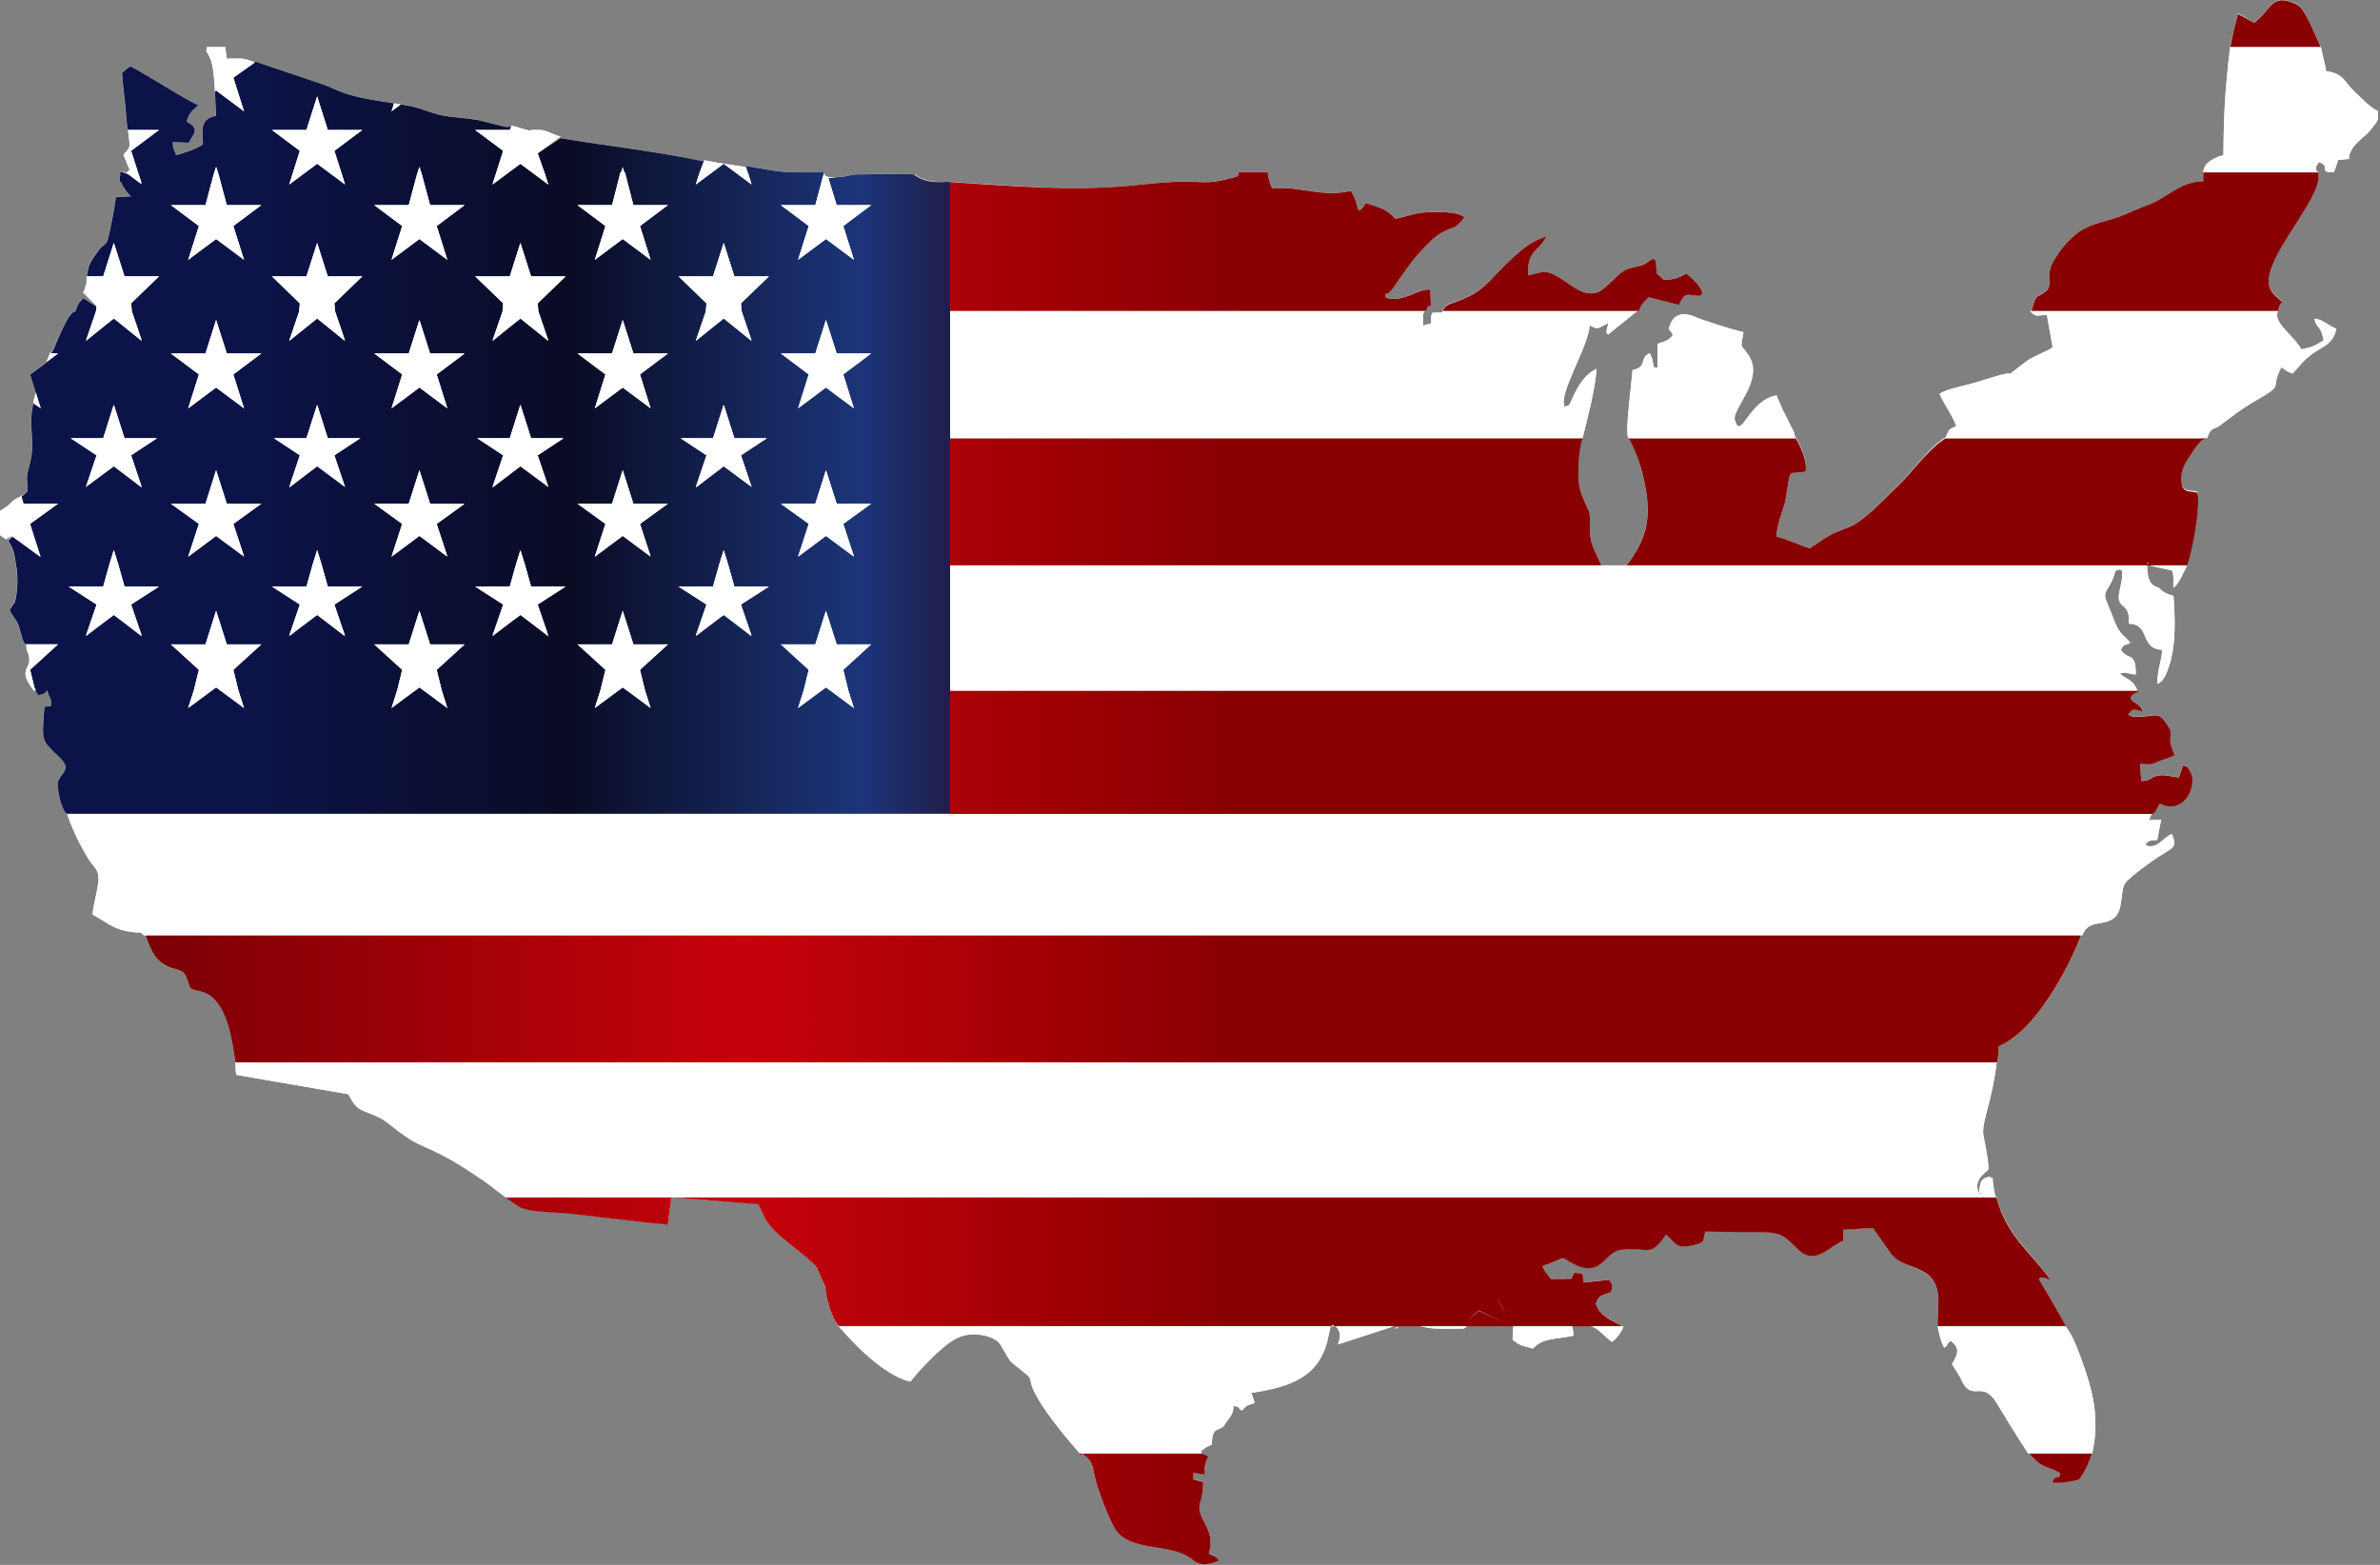
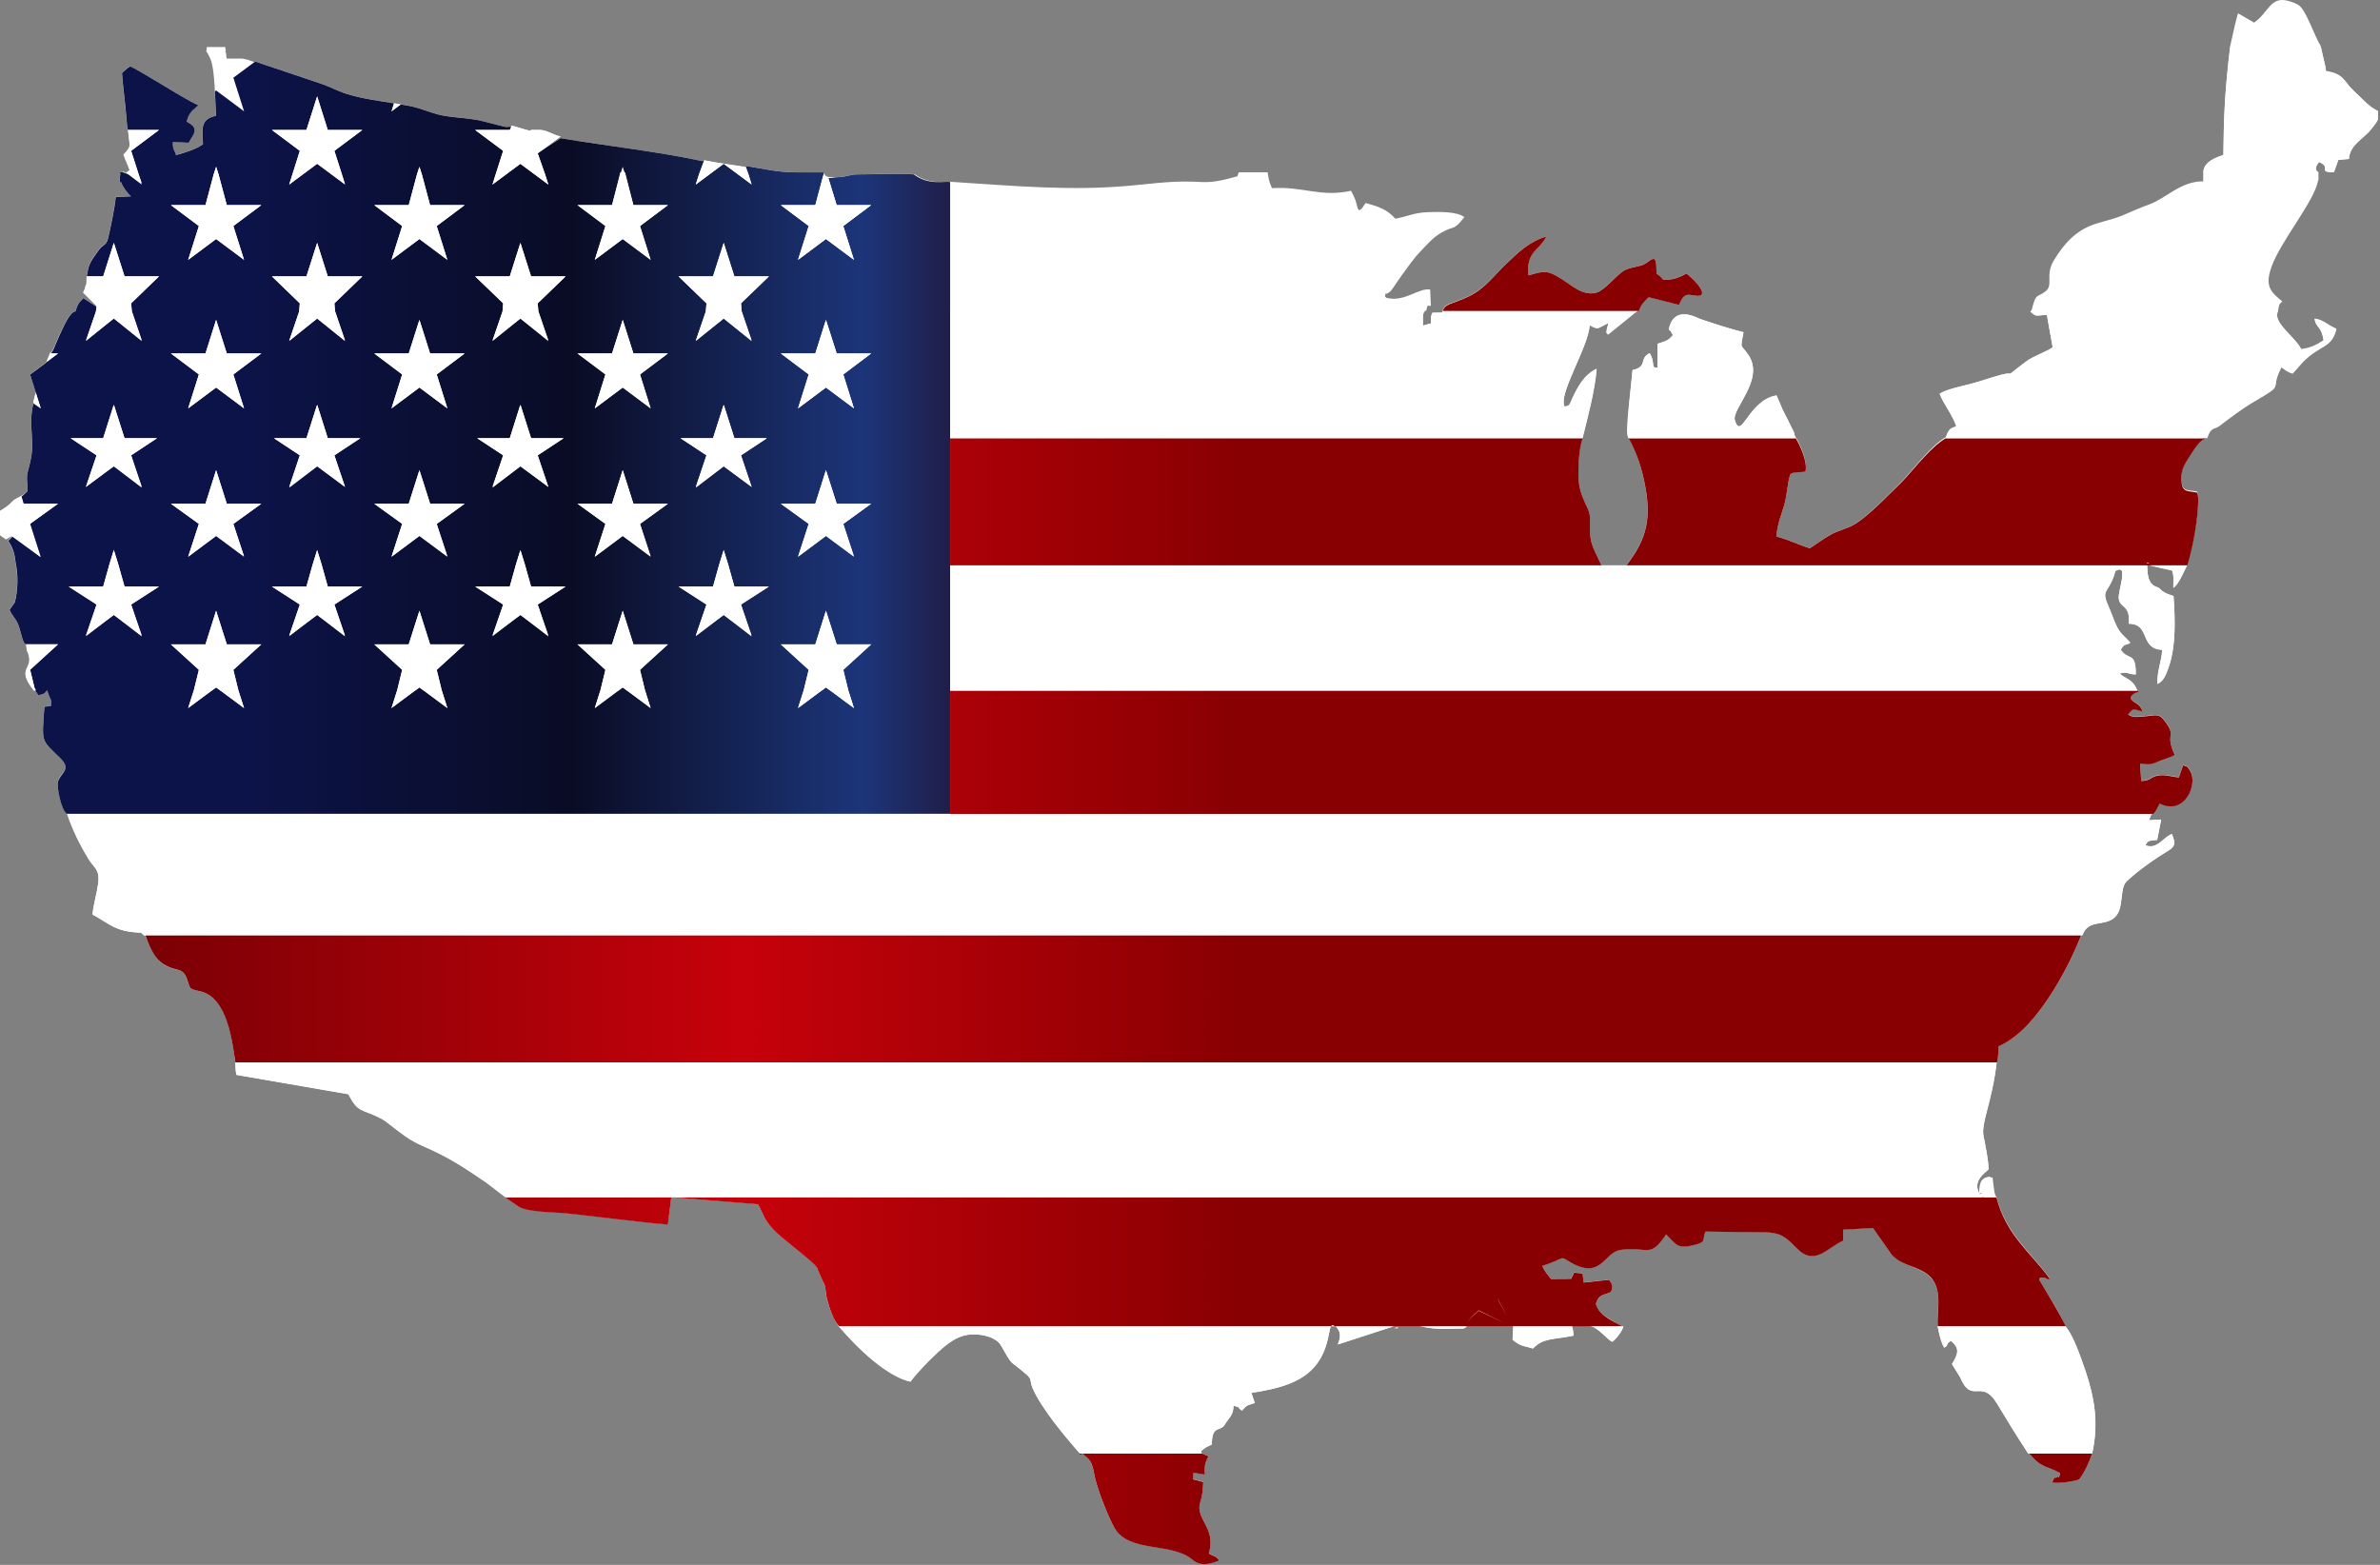
<svg xmlns="http://www.w3.org/2000/svg" width="622" height="409" viewBox="0 0 622 409" fill="none">
  <rect x="0" y="0" width="622" height="409" fill="#808080" stroke="none" />
  <path d="M615.182 23.782C612.547 21.38 612.783 19.285 607.9 18.535C607.699 16.808 607.123 15.005 606.494 11.999C605.211 9.995 603.318 4.628 601.71 2.362C600.904 1.229 600.141 0.932 598.652 0.418C593.307 -1.404 593.105 3.153 589.088 5.912L584.884 3.465C584.019 6.41 583.36 9.995 582.844 11.999C581.393 24.033 581.162 30.956 581.069 40.473C577.327 41.636 575.935 43.081 575.808 45.085C575.803 47.089 575.793 47.029 575.793 47.165C575.793 47.17 575.798 47.321 575.798 47.396C569.917 47.326 566.023 51.913 561.524 53.494C558.938 54.405 556.651 55.523 554.306 56.459C548.43 58.811 542.943 57.779 536.708 68.141C534.491 71.842 536.605 74.43 534.741 76.001C532.288 78.075 532.15 76.162 530.931 81.177C530.832 81.177 530.739 81.106 530.626 81.403C532.366 82.964 532.032 82.335 534.938 82.3L536.448 90.744C535.218 91.786 531.535 92.969 529.559 94.444C522.916 99.409 527.204 96.846 523.069 97.924C520.315 98.649 517.689 99.636 514.774 100.391C512.443 101.005 508.868 101.69 506.911 102.888C507.86 105.517 510.078 107.999 511.278 111.302C510.447 111.992 509.503 111.257 508.514 114.263C504.969 116.267 500.741 121.745 498.027 124.756C496.551 126.387 495.317 127.53 493.788 129.076C491.738 131.14 487.273 135.571 484.412 137.147C482.558 138.154 480.335 138.648 478.349 139.761C476.254 140.959 474.745 142.157 472.975 143.27C469.985 142.339 467.664 141.1 464.228 140.189C464.626 136.458 465.368 135.083 466.283 131.996C467.07 129.333 467.07 126.523 467.837 124.051C468.471 123.114 470.792 123.502 471.844 122.973C472.424 120.748 470.57 116.267 469.292 114.263C469.095 114.263 468.913 113.034 468.751 112.737C467.871 111.091 467.192 109.525 466.381 108.034C465.934 107.219 465.693 106.675 465.304 105.708L464.282 103.336C456.901 104.55 455.048 115.426 453.386 109.797C452.53 106.876 461.145 99.313 457.044 92.939C454.935 89.661 454.738 91.715 455.647 86.816C452.378 86.051 447.766 84.515 444.447 83.407C443.414 83.06 437.474 79.51 436.112 86.121C437.096 86.851 436.486 86.625 437.224 87.556C436.191 88.659 436.122 88.981 433.172 89.847V96.126C431.205 96.126 432.759 94.948 431.127 92.305C428.27 93.649 430.719 95.839 426.652 96.69C426.229 101.433 425.285 108.135 425.217 112.672C425.212 113.084 425.399 114.258 425.467 114.258C425.802 114.258 426.918 116.946 427.675 118.789C428.496 120.743 429.175 123.321 429.666 125.597C431.692 135.083 430.527 140.702 425.04 147.751H418.515C416.72 143.723 415.545 142.354 415.511 138.628C415.452 133.799 415.806 134.781 414.104 131.095C413.224 129.187 412.688 127.399 412.546 125.013C412.31 121.126 412.826 116.287 413.593 114.283C414.842 109.268 416.759 102.324 417.271 96.353C414.04 97.853 412.442 100.874 410.953 103.961C410.156 105.617 410.451 105.985 408.892 106.247C407.132 103.024 415.088 90.774 415.442 84.993C417.905 86.333 417.408 85.764 420.314 84.44C420.231 85.144 419.941 85.739 419.906 86.192C419.847 87.29 419.646 86.746 420.246 87.43L425.718 82.969C426.962 81.983 427.675 81.172 428.245 81.172C429.042 79.168 429.558 78.926 430.827 77.597L438.773 79.646C440.051 76.55 440.833 76.902 443.104 77.249C446.925 77.823 443.572 73.619 440.715 71.469C439.495 72.129 438.138 72.854 436.309 73.045C433.718 73.322 434.982 72.743 432.966 71.565C432.735 69.974 433.034 68.952 432.449 67.728C431.25 67.381 430.871 68.816 428.713 69.425C426.947 69.918 425.379 70.004 424.017 70.966C422.227 72.199 419.321 75.799 417.359 76.419C413.829 77.541 410.692 74.546 408.538 73.191C404.742 70.789 404.084 70.528 399.432 71.978C398.763 65.608 402.269 65.583 404.108 61.802C399.629 63.086 396.679 66.046 393.576 69.002C390.444 71.963 388.099 75.331 383.895 77.37C379.627 79.445 377.517 79.163 377.07 81.167C377.006 81.167 376.972 81.247 376.972 81.67L374.371 81.716C374.321 81.831 374.277 81.857 374.243 81.962C374.218 82.058 374.159 82.139 374.125 82.269C374.076 82.481 374.041 82.617 374.002 82.758C373.992 82.838 373.982 82.884 373.972 82.974C373.913 83.387 373.953 84.032 373.953 84.515L371.868 85.069C371.848 82.652 371.701 81.167 372.768 81.167C373.063 79.163 373.431 80.15 373.943 79.908L373.766 75.678C370.978 75.17 367.325 78.71 363.066 77.985C362.054 77.808 362.531 77.964 361.945 77.451C362.413 75.653 361.7 77.657 363.337 76.157C363.622 75.91 364.124 75.185 364.438 74.727C365.048 73.826 365.859 72.592 366.499 71.731C367.89 69.808 369.754 67.204 371.091 65.85C372.817 64.083 374.385 62.154 376.563 60.89C380.35 58.7 379.656 60.583 382.715 56.741C380.748 55.251 376.106 55.362 373.328 55.442C369.626 55.548 367.772 56.585 364.66 57.164C362.526 54.722 360.357 54.028 356.91 53.056C356.207 53.917 356.089 54.627 355.15 54.964C354.541 54.093 354.659 53.453 354.201 52.22C354.083 51.898 353.837 51.344 353.685 51.026L353.238 50.166C353.213 50.009 353.134 49.974 353.075 49.873C345.021 51.6 340.724 48.69 332.4 49.169C332.109 48.177 331.711 48.056 331.288 45.035H323.785C323.643 45.035 323.5 46.037 323.328 46.087C320.55 46.857 317.314 47.749 314.222 47.583C306.546 47.139 302.377 47.905 295.169 48.544C279.847 49.929 265.51 48.62 248.866 47.547C247.887 47.291 242.798 48.454 239.096 45.563C238.742 45.563 238.54 45.523 238.181 45.508C233.255 45.286 228.765 45.563 224.05 45.563C222.418 45.563 220.8 46.283 219.108 46.283C218.233 46.283 217.353 46.283 216.468 46.258C216.439 46.258 215.834 45.865 215.996 46.208L215.204 45.196V45.035H207.701C203.399 45.035 199.067 44.048 194.838 43.338L195.561 45.654L196.402 48.559H196.377L195.566 45.78L194.843 43.721C191.121 43.091 187.488 42.653 184.036 41.918L184.031 41.898C183.869 41.868 183.702 42.145 183.539 42.109C171.552 39.556 158.896 38.187 146.5 36.117L141.49 39.355L146.5 35.644C144.686 35.342 142.881 33.952 141.077 33.952H138.766L138.623 34.184C136.961 33.862 135.309 33.207 133.667 32.845L133.544 33.162C133.003 33.086 132.452 33.252 131.912 33.127C129.345 32.538 126.483 31.636 124.015 31.223C121.134 30.755 118.11 30.68 115.263 30.08C112.731 29.552 110.307 28.369 107.283 27.724C106.437 27.548 105.552 27.422 104.677 27.271L104.657 27.286C104.087 27.185 103.531 27.074 102.956 26.984L102.297 29.058L102.292 29.063L102.956 26.979C98.806 26.309 94.499 25.75 90.624 24.532C88.013 23.701 86.159 22.598 83.445 21.712C81.513 21.088 73.759 18.419 66.654 16.063L66.6 16.269C65.366 15.856 64.156 15.312 63.001 15.312H59.249L59.082 14.305H59.224C59.175 14.305 59.126 14.114 59.077 14.099L58.87 12.291H54.062L53.914 13.444C54.224 13.782 54.627 14.567 54.996 15.393C55.502 16.546 55.748 18.585 55.886 19.95C56.029 21.259 56.097 22.548 56.156 23.867C56.25 25.977 56.299 28.096 56.446 30.247C52.124 31.123 52.896 33.852 53.024 37.673C51.057 39.053 48.397 39.839 45.983 40.513C45.482 38.927 45.093 39.154 45.142 37.074L49.287 37.281C49.769 36.193 50.753 35.191 50.802 34.244C50.861 33.283 50.512 33.011 50.099 32.628C49.578 32.135 49.946 32.507 49.312 32.084L48.756 31.737C49.282 29.743 49.936 29.073 51.328 27.895L51.795 27.477C51.702 27.437 51.584 27.377 51.48 27.326C51.038 27.115 50.531 26.863 49.951 26.551C45.118 23.948 36.228 18.233 33.971 17.296C33.022 17.921 32.752 18.303 31.862 19.038C32.088 22.709 32.673 26.38 32.978 30.458C33.111 32.286 33.283 34.018 33.44 34.018C33.981 39.033 34.33 38.031 32.255 40.443L33.873 44.415C33.484 44.798 33.234 45.01 33.042 45.01H32.634C32.457 45.01 32.304 44.823 32.009 44.924L32.235 45.01H31.346C31.36 45.01 31.395 45.533 31.414 45.664C31.365 45.689 31.311 46.263 31.257 46.294C31.257 46.52 31.287 47.522 31.346 47.522H31.577C32.147 49.033 33.371 50.528 34.202 51.283L30.244 51.49C29.915 54.425 28.956 59.204 28.243 62.179C27.761 64.234 26.955 63.705 25.873 65.17C23.247 68.745 23.183 69.118 22.633 72.124C22.574 76.137 22.515 73.876 22.441 74.339C22.382 74.712 22.107 75.764 21.728 76.424L25.229 79.933L25.204 80.155L21.733 77.889C21.231 78.76 20.528 78.478 19.717 81.368C18.281 81.368 16.585 85.281 15.429 87.753C14.544 89.641 13.782 92.168 13.094 92.168C12.759 93.171 12.45 93.684 12.16 94.394L15.159 92.168L12.16 94.54C12.15 94.565 12.14 94.636 12.13 94.661L7.862 97.853L9.347 102.576C9.347 102.571 9.352 102.571 9.352 102.566L10.64 106.67L10.635 106.665L9.347 102.586C9.072 103.548 8.855 104.424 8.688 105.225L10.503 106.584L8.688 105.431C7.921 109.102 8.142 110.834 8.31 113.724C8.487 116.614 8.6 118.336 7.37 122.797C6.672 125.305 7.346 125.944 7.174 128.351C6.549 128.95 6.063 129.262 5.61 129.595L5.595 129.549C5.04 129.962 3.884 130.325 3.314 130.949C2.188 132.168 1.475 132.57 0 133.532V139.69C0 140.058 1.234 140.496 1.495 140.934L3.024 140.048L3.196 140.068L2.09 141.306C3.009 142.852 3.688 143.799 4.066 147.268C4.725 150.158 4.651 154.458 3.83 157.409L2.483 159.327C3.221 161.155 4.174 161.548 4.887 163.602C5.6 165.707 5.94 168.36 6.844 168.36C6.889 168.36 6.918 169.775 6.967 169.866C9.583 175.203 3.702 173.894 8.821 180.439H9.185H9.195L9.411 180.772C9.613 181.013 9.785 181.416 10.011 181.678C11.663 181.245 11.368 181.446 12.238 180.439C12.243 180.439 12.248 180.439 12.253 180.439C12.263 180.439 12.273 180.414 12.283 180.389C12.292 180.409 12.297 180.439 12.307 180.439H12.322C13.246 183.46 13.438 182.176 13.305 184.467L11.594 184.704C10.906 194.326 10.655 193.123 15.788 198.183C18.704 201.053 15.941 201.818 15.164 204.044C14.716 205.318 15.906 211.476 17.499 212.478C19.53 218.495 22.22 222.87 23.046 224.28C24.486 226.742 26.163 227.06 25.647 230.911C25.273 233.635 24.486 236.007 24.172 238.958C28.916 241.541 30.077 243.529 36.872 243.766C37.266 244.239 37.62 244.557 37.964 244.557C39.621 248.565 40.919 251.203 43.657 252.557C46.047 253.756 47.699 253.021 48.673 255.422C49.912 258.484 48.869 258.318 52.326 259.078C59.682 260.699 60.744 272.632 61.501 277.647C61.594 280.653 61.683 280.185 61.781 280.905L91.027 285.955C93.687 291.051 94.39 289.621 99.617 292.325C101.269 293.171 105.045 296.705 108.271 298.412C111.506 300.109 112.819 300.285 118.061 303.251C121.212 305.023 124.212 307.093 127.049 308.981L132.02 312.742L135.457 315.184C137.669 316.725 144.922 316.72 148.069 317.042C156.924 317.969 165.725 319.218 174.522 319.983L175.422 312.848L198.084 314.691C199.711 317.636 199.446 318.331 201.929 321.106C204.333 323.805 211.861 329.061 213.316 331.065C213.877 331.841 213.41 330.98 213.739 331.936L215.018 334.791C215.908 336.125 215.627 337.691 216.144 339.675C216.694 341.765 217.805 344.821 219.295 346.825C223.76 351.84 231.622 359.77 237.935 361.13C239.696 358.658 244.976 353.245 247.509 351.372C249.584 349.851 251.585 348.663 254.717 348.733C257.421 348.784 260.484 349.7 261.547 351.563C264.954 357.49 263.454 355.058 268.179 359.136C269.856 360.576 268.966 360.687 269.891 362.847C272.093 367.953 278.195 375.299 282.188 379.83H282.788C282.714 379.83 282.635 379.83 282.562 379.83H282.788C284.592 381.341 285.281 381.552 285.905 385.107C286.549 388.793 289.593 396.351 291.142 399.15C294.854 405.892 306.104 402.972 311.473 407.493C313.666 409.356 315.81 408.883 318.573 407.8C317.86 406.491 316.862 406.683 315.903 405.927C317.934 399.256 312.289 396.909 313.632 392.65C314.276 390.636 314.3 389.483 314.443 387.292L311.783 386.577L311.876 384.855L314.841 385.334C314.763 383.053 314.831 382.373 315.805 380.611L314.099 379.916L313.833 379.282C315.343 378.018 315.308 378.239 316.695 377.494C316.754 372.64 318.509 374.095 319.822 372.691C319.832 372.68 320.397 371.794 320.496 371.663C321.666 369.972 322.261 369.664 322.379 367.384C324.473 367.852 323.023 367.65 324.591 368.662C325.786 367.182 325.939 367.303 327.925 366.648L327.025 364.02C336.633 362.53 344.589 360.264 346.968 350.138L347.647 347.037C347.75 346.79 347.79 346.609 347.814 346.609H349.083C350.514 348.119 350.391 349.418 349.629 351.357L364.232 346.609H365.402H370.939C371.361 346.609 371.868 346.724 372.527 346.865C375.56 347.5 379.204 347.258 382.439 347.243C383.069 347.092 383.074 346.81 383.28 346.81C383.531 344.806 384.086 344.554 386.447 342.54L393.488 345.949L386.447 342.565C384.081 344.579 383.531 345.093 383.28 346.604H395.489C395.474 346.604 395.361 348.91 395.297 350.118C397.264 351.699 397.569 351.588 400.627 352.409C403.248 349.579 406.188 350.123 411.252 349.046C411.159 348.23 411.012 346.599 410.751 346.599H415.525C417.359 346.599 419.882 349.902 421.298 350.667C422.183 350.153 423.815 348.159 424.263 346.76C424.13 346.588 423.973 346.805 423.83 346.805C421.603 344.801 417.964 344.111 417.04 340.823C417.935 338.17 418.785 338.703 421.013 337.661C421.637 335.899 421.322 335.692 420.511 334.474L413.863 335.164L413.573 332.772L411.37 332.581L410.608 334.167L405.328 334.202C404.472 333.074 403.567 332.148 403.066 330.788C404.152 330.456 405.151 330.083 406.311 329.59C408.642 328.628 408.115 328.457 409.866 329.54C418.559 334.887 419.061 327.198 423.574 326.609C430.409 325.708 431.102 328.719 434.903 323.316C434.947 323.246 435.031 323.14 435.075 323.079C435.124 323.004 435.208 322.868 435.237 322.823C435.277 322.777 435.345 322.657 435.4 322.571C438.212 325.295 438.153 326.564 443.311 325.199C445.981 324.484 444.845 323.724 445.715 321.831L462.246 322.057C466.012 322.37 467.133 323.799 469.666 326.317C474.376 331.01 477.759 325.814 481.712 324.207L481.663 321.337L489.466 320.904L494.467 328.019C497.166 330.682 499.679 330.667 502.914 332.576C508.214 335.697 506.11 341.805 506.395 346.82C506.498 346.82 506.907 350.279 508.106 352.243C509.473 351.488 508.214 351.508 509.837 350.42C512.251 352.399 511.76 353.814 510.132 356.503L512.217 359.841C515.359 367.308 517.763 359.987 521.913 366.845C524.475 371.084 526.958 374.891 530.051 379.906C530.395 379.906 530.705 380.324 531.063 380.722C533.709 383.682 535.031 383.083 538.419 384.966C537.696 387.438 538.316 385.223 537.426 386.049C536.846 386.577 537.165 385.213 536.3 387.373C537.932 387.761 541.886 387.182 543.366 386.653C544.988 384.498 546.08 381.91 546.763 379.906C548.509 371.885 547.437 365.541 545.052 358.461C543.567 354.071 541.782 348.824 539.85 346.82C537.637 341.805 535.243 338.457 532.888 334.469C533.143 334.303 532.701 333.633 534.525 334.031C534.899 334.106 534.963 334.177 534.963 334.227C535.012 334.167 535.184 334.398 535.685 334.101C530.567 327.027 524.362 322.752 521.731 312.727C521.298 312.727 520.384 309.555 520.168 307.511C518.024 307.722 517.247 308.593 517.247 311.972C517.247 311.957 517.247 311.846 517.247 311.846H518.043C518.147 311.846 517.247 312.123 517.247 312.219C517.247 312.385 517.247 312.853 517.247 312.853H518.043C514.39 308.825 519.499 306.056 519.691 305.542C519.632 302.939 518.879 299.47 518.378 296.907C517.675 293.412 520.625 287.677 521.81 277.647C522.07 277.647 522.272 275.11 522.301 273.398C524.18 272.471 524.563 272.396 526.392 271.041C533.252 265.951 540.401 253.569 543.867 244.547C544.039 244.547 544.206 244.521 544.359 244.129C545.868 240.282 549.925 242.14 552.575 239.824C555.27 237.472 553.745 232.221 555.845 230.242C558.775 227.483 563.201 224.371 566.849 222.16C568.732 221.002 568.373 219.95 567.611 217.946C565.389 218.711 563.756 222.16 560.713 220.876C561.357 219.451 561.907 219.678 563.766 219.492L564.799 214.195L561.612 214.306C561.868 213.681 562.183 212.458 562.512 212.458C563.092 212.458 563.746 211.033 564.415 209.829C570.964 213.132 574.588 204.764 572.302 201.249C571.495 200.006 571.928 200.439 570.532 199.935L569.43 203.118C567.626 202.972 566.156 202.357 564.317 202.579C561.814 202.891 562.468 203.928 559.596 204.059L559.277 199.477C561.47 199.729 562.011 199.885 563.968 198.964C565.138 198.4 567.385 197.896 568.349 197.211C565.875 191.919 568.442 192.438 566.51 189.492C564.213 186.023 564.061 186.869 559.793 187.227C558.411 187.348 557.197 187.458 556.159 186.628C557.684 184.825 557.349 185.268 559.921 185.882C559.178 183.445 557.625 183.964 556.818 182.393C557.413 181.013 556.602 182.237 557.762 181.169C558.048 180.913 558.505 181.028 558.933 180.641C558.844 180.449 558.716 180.419 558.564 180.419H558.544C557.467 177.398 555.083 177.242 553.996 176.008C555.756 175.349 556.125 176.19 558.17 176.23C558.229 170.132 556.189 172.726 554.242 169.79C555.388 167.897 555.019 168.904 556.75 167.947C555.746 166.734 554.252 165.727 553.367 164.01C552.536 162.393 551.892 160.354 551.139 158.652C549.138 154.111 550.569 155.264 552.255 150.999C553.072 148.919 552.369 149.217 553.976 148.773C554.857 149.327 554.542 148.904 554.611 149.947C554.753 151.749 553.652 154.665 553.711 156.135C553.804 159.065 556.823 157.771 556.336 162.978C562.079 162.962 559.065 169.543 565.069 169.795C564.912 172.952 563.81 174.79 563.786 178.712C565.369 178.043 566.028 176.411 566.662 174.634C568.732 168.899 568.452 161.759 568.029 155.732C567.154 155.47 566.136 155.143 565.408 154.639C564.538 154.065 564.843 154.121 564.243 153.642L562.955 153.089C561.249 152.011 561.224 149.705 561.135 147.691H561.711C563.85 148.194 564.833 148.481 567.631 149.055C568.186 150.314 567.97 151.694 567.98 153.396C569.352 152.585 570.586 149.342 571.608 147.333C573.831 140.314 575.021 130.43 574.239 128.497C571.52 127.908 570.192 128.693 570.079 125.033C569.996 122.681 570.979 120.904 572.021 119.313C573.487 117.077 575.045 114.197 576.83 114.197C577.784 111.191 578.787 112.062 579.918 111.216C583.09 108.845 585.646 106.841 589.172 104.792C597.619 99.892 592.874 102.224 596.237 95.905C597.304 96.67 597.594 97.068 599.153 97.581L601.759 94.636C606.337 89.933 609.366 91.071 610.595 85.9C608.599 85.135 607.069 83.443 604.896 83.251C605.226 85.769 606.642 84.948 607.251 88.931C605.496 90.034 604.075 90.895 601.405 91.217C599.743 87.868 593.651 84.112 595.397 81.106C595.623 79.102 595.962 79.404 596.473 78.78C593.602 76.404 591.748 74.974 593.676 69.656C596.119 62.889 604.793 52.708 605.835 47.175C605.924 46.716 605.939 48.02 605.924 45.01C605.84 45.01 604.341 44.36 606.061 42.316C609.528 43.746 605.545 44.969 609.784 44.969C609.852 44.889 609.946 44.853 609.97 44.914L611.106 41.752L613.86 41.505C614.145 37.653 617.764 36.243 619.686 33.711C620.429 32.729 621.486 31.651 621.486 30.725V29.008C619.047 27.875 617.444 25.846 615.182 23.782Z" fill="white" />
  <path d="M315.924 405.984C317.955 399.312 312.31 396.966 313.653 392.706C314.297 390.692 314.321 389.539 314.464 387.349L311.804 386.634L311.897 384.912L314.862 385.39C314.784 383.109 314.853 382.389 315.826 380.627L314.12 379.887H282.819C284.623 381.397 285.312 381.609 285.936 385.164C286.58 388.849 289.624 396.407 291.173 399.206C294.885 405.949 306.135 403.028 311.504 407.55C313.697 409.413 315.841 408.939 318.604 407.857C317.886 406.548 316.883 406.739 315.924 405.984Z" fill="url(#paint0_linear_3263_329019)" />
  <path d="M282.208 380.187H282.808C282.621 380.02 282.43 379.844 282.223 379.638C282.218 379.633 282.213 380.187 282.208 380.187Z" fill="url(#paint1_linear_3263_329019)" />
  <path d="M531.074 380.743C533.72 383.703 535.042 383.13 538.43 385.008C537.707 387.48 538.327 385.274 537.437 386.105C536.857 386.634 537.176 385.274 536.311 387.429C537.943 387.817 541.896 387.198 543.376 386.669C544.999 384.514 546.091 381.896 546.774 379.882H530.061C530.406 379.887 530.715 380.35 531.074 380.743Z" fill="url(#paint2_linear_3263_329019)" />
  <path d="M534.98 334.271C534.938 334.323 534.98 334.314 534.98 334.271V334.271Z" fill="url(#paint3_linear_3263_329019)" />
  <path d="M532.903 334.422C533.159 334.256 532.717 333.641 534.541 334.044C534.914 334.12 534.978 334.215 534.978 334.271C535.028 334.21 535.2 334.522 535.701 334.22C530.583 327.146 524.377 322.992 521.747 312.922H132.04L135.477 315.303C137.69 316.839 144.942 316.804 148.089 317.131C156.945 318.058 165.746 319.291 174.542 320.056L175.442 312.912L198.104 314.754C199.732 317.7 199.466 318.39 201.949 321.164C204.354 323.863 211.882 329.12 213.337 331.124C213.898 331.899 213.43 331.038 213.76 331.995L215.038 334.85C215.928 336.184 215.648 337.634 216.164 339.618C216.715 341.708 217.826 345.141 219.316 346.652H365.418H370.954H383.296C383.547 345.141 384.102 344.497 386.462 342.483L393.503 345.947L386.462 342.589C384.097 344.603 383.547 345.141 383.296 346.652H395.505H410.767H415.541H423.846C421.618 345.141 417.98 344.059 417.056 340.771C417.95 338.118 418.801 338.707 421.028 337.659C421.653 335.897 421.338 335.716 420.527 334.497L413.879 335.202L413.589 332.815L411.386 332.629L410.624 334.22L405.343 334.256C404.488 333.128 403.583 332.201 403.082 330.842C404.168 330.509 405.166 330.137 406.327 329.643C408.657 328.682 408.131 328.51 409.882 329.593C418.575 334.94 419.076 327.252 423.59 326.663C430.425 325.761 431.118 328.772 434.919 323.37C434.963 323.299 435.047 323.193 435.091 323.133C435.14 323.057 435.224 322.921 435.253 322.876C435.292 322.831 435.361 322.71 435.415 322.624C438.228 325.348 438.169 326.617 443.327 325.253C445.997 324.538 444.861 323.777 445.731 321.884L462.262 322.111C466.028 322.423 467.149 323.853 469.681 326.371C474.392 331.063 477.775 325.867 481.728 324.261L481.679 321.391L489.482 320.958L494.483 328.072C497.182 330.736 499.694 330.605 502.93 332.513C508.23 335.635 506.126 342.11 506.411 346.642H539.866C537.653 342.125 535.259 338.409 532.903 334.422ZM393.671 344.502C393.572 342.619 392.161 341.516 391.497 339.492C391.512 339.492 391.527 339.497 391.542 339.502C392.225 341.461 393.577 342.624 393.671 344.502ZM407.62 340.907C407.512 341.707 407.463 342.271 407.458 342.679C407.463 342.276 407.517 341.713 407.62 340.907Z" fill="url(#paint4_linear_3263_329019)" />
  <path d="M522.323 273.449C524.201 272.523 524.584 272.377 526.414 271.017C533.273 265.927 540.422 253.505 543.888 244.442H37.985C39.642 248.974 40.94 251.174 43.679 252.528C46.068 253.727 47.72 253.037 48.694 255.434C49.933 258.495 48.891 258.334 52.347 259.094C59.703 260.715 60.765 273.137 61.522 277.669H521.831C522.092 277.674 522.293 275.156 522.323 273.449Z" fill="url(#paint5_linear_3263_329019)" />
  <path d="M570.538 200.008L569.437 203.191C567.632 203.044 566.162 202.43 564.323 202.652C561.82 202.964 562.474 204.001 559.603 204.132L559.283 199.55C561.476 199.802 562.017 199.958 563.974 199.037C565.144 198.473 567.391 197.969 568.355 197.284C565.882 191.992 568.448 192.511 566.516 189.565C564.22 186.096 564.067 186.942 559.8 187.3C558.418 187.421 557.203 187.531 556.166 186.701C557.69 184.898 557.356 185.341 559.927 185.955C559.185 183.518 557.631 184.037 556.825 182.466C557.42 181.086 556.608 182.31 557.769 181.242C558.054 180.986 558.511 181.101 558.939 180.714C558.851 180.522 558.723 180.492 558.57 180.492H248.312V212.717H562.519C563.099 212.717 563.753 211.196 564.421 209.993C570.971 213.296 574.595 204.877 572.308 201.363C571.502 200.124 571.935 200.512 570.538 200.008Z" fill="url(#paint6_linear_3263_329019)" />
  <path d="M415.532 138.645C415.473 133.817 415.827 134.798 414.125 131.113C413.245 129.204 412.709 127.548 412.567 125.161C412.331 121.274 412.847 116.551 413.614 114.537H248.312V147.769H418.536C416.736 143.741 415.561 142.371 415.532 138.645Z" fill="url(#paint7_linear_3263_329019)" />
  <path d="M498.031 124.899C496.556 126.531 495.322 127.608 493.793 129.154C491.742 131.218 487.278 135.614 484.416 137.19C482.562 138.197 480.34 138.675 478.353 139.788C476.259 140.986 474.749 142.18 472.979 143.293C469.99 142.366 467.669 141.117 464.232 140.206C464.63 136.475 465.373 135.1 466.287 132.014C467.074 129.35 467.074 126.536 467.841 124.068C468.475 123.132 470.796 123.651 471.848 123.122C472.429 120.896 470.575 116.556 469.296 114.542H425.526C425.86 114.542 426.952 117.1 427.709 118.943C428.53 120.896 429.199 123.409 429.691 125.685C431.716 135.171 430.536 140.725 425.054 147.774H571.618C573.84 140.725 575.03 130.695 574.248 128.761C571.529 128.172 570.202 128.867 570.089 125.206C570.005 122.855 570.988 121.168 572.031 119.572C573.496 117.336 575.055 114.542 576.84 114.542H508.514C504.969 116.551 500.745 121.888 498.031 124.899Z" fill="url(#paint8_linear_3263_329019)" />
-   <path d="M373.959 79.986L373.782 75.726C370.994 75.218 367.341 78.742 363.083 78.017C362.07 77.841 362.547 77.987 361.962 77.478C362.429 75.681 361.716 77.685 363.353 76.179C363.638 75.933 364.14 75.202 364.455 74.749C365.064 73.848 365.876 72.614 366.515 71.753C367.906 69.83 369.77 67.222 371.107 65.872C372.833 64.105 374.402 62.177 376.58 60.913C380.366 58.722 379.673 60.606 382.731 56.764C380.764 55.273 376.123 55.384 373.344 55.465C369.642 55.571 367.788 56.608 364.676 57.187C362.542 54.745 360.374 54.05 356.927 53.078C356.224 53.939 356.106 54.649 355.167 54.986C354.557 54.115 354.675 53.476 354.218 52.242C354.1 51.92 353.854 51.366 353.701 51.049L353.254 50.188C353.229 50.032 353.151 49.997 353.092 49.896C345.038 51.623 340.74 48.713 332.416 49.191C332.126 48.199 331.728 48.078 331.305 45.057H323.801C323.659 45.057 323.516 46.059 323.344 46.109C320.566 46.88 317.331 47.771 314.238 47.605C306.563 47.162 302.103 47.927 294.895 48.567C279.583 49.946 264.538 48.642 248.312 47.57V81.305H372.784C373.079 79.291 373.448 80.228 373.959 79.986Z" fill="url(#paint9_linear_3263_329019)" />
-   <path d="M575.81 45.052C575.805 47.57 575.795 47.016 575.795 47.147C575.795 47.152 575.8 47.313 575.8 47.389C569.919 47.318 566.025 51.905 561.526 53.491C558.94 54.403 556.654 55.525 554.308 56.462C548.432 58.818 542.945 57.786 536.711 68.148C534.493 71.849 536.607 74.498 534.744 76.069C532.29 78.143 532.153 76.27 530.933 81.305H595.414C595.64 79.291 595.979 79.543 596.491 78.918C593.619 76.542 591.765 75.082 593.693 69.765C596.137 62.997 604.81 52.781 605.852 47.253C605.941 46.794 605.956 48.078 605.941 45.057H575.81V45.052Z" fill="url(#paint10_linear_3263_329019)" />
  <path d="M377.095 81.302H428.265C429.062 79.288 429.578 78.996 430.847 77.667L438.792 79.686C440.071 76.59 440.852 76.927 443.124 77.274C446.945 77.848 443.591 73.639 440.734 71.489C439.515 72.149 438.158 72.869 436.329 73.06C433.738 73.337 435.001 72.753 432.985 71.575C432.754 69.984 433.054 68.961 432.469 67.738C431.269 67.391 430.891 68.826 428.732 69.435C426.967 69.928 425.399 70.014 424.037 70.975C422.247 72.209 419.341 75.809 417.379 76.428C413.849 77.551 410.712 74.555 408.558 73.201C404.762 70.799 404.103 70.537 399.452 71.987C398.783 65.618 402.289 65.593 404.128 61.812C399.649 63.096 396.698 66.056 393.596 69.012C390.464 71.972 388.118 75.401 383.914 77.436C379.651 79.52 377.542 79.288 377.095 81.302Z" fill="url(#paint11_linear_3263_329019)" />
-   <path d="M601.743 2.525C600.936 1.392 600.159 1.014 598.67 0.501C593.325 -1.322 593.118 3.195 589.101 5.954L584.892 3.648C584.027 6.593 583.368 9.806 582.852 12.323H606.556C605.268 9.806 603.351 4.791 601.743 2.525Z" fill="url(#paint12_linear_3263_329019)" />
  <path d="M248.312 113.773V81.413V47.566C246.837 47.31 242.534 48.473 238.832 45.583C238.478 45.583 238.419 45.542 238.065 45.527C233.138 45.306 228.723 45.583 224.007 45.583C222.375 45.583 220.796 46.303 219.105 46.303C218.225 46.303 217.359 46.554 216.465 46.529L218.667 53.614H227.675L220.393 59.077L223.171 67.903L215.86 62.465L208.563 67.913L211.356 59.067L204.064 53.609H213.082L215.068 46.167C215.127 46.167 215.181 45.92 215.24 45.925L215.23 45.049H207.727C203.425 45.049 199.093 44.062 194.865 43.352L195.587 45.447L196.428 48.166L192.863 45.547L189.131 42.793L185.399 45.573L181.835 48.226L182.675 45.578L184.057 41.882C183.895 41.847 183.723 42.144 183.561 42.108C171.573 39.556 158.917 38.191 146.521 36.122L140.513 40.014L142.46 45.578L143.301 48.231L139.731 45.578L135.994 42.808L132.257 45.578L128.688 48.231L129.533 45.578L131.495 39.42L124.193 33.972H133.226L133.698 33.166C133.113 33.04 132.523 33.272 131.943 33.136C129.376 32.547 126.514 31.651 124.046 31.243C121.165 30.774 118.141 30.704 115.294 30.105C112.762 29.576 110.337 28.398 107.314 27.748C106.468 27.572 105.583 27.446 104.708 27.295L102.323 29.088L102.987 27.003C98.837 26.333 94.529 25.774 90.655 24.556C88.044 23.725 86.19 22.622 83.476 21.736C81.544 21.112 73.79 18.443 66.685 16.087L60.991 20.311L63.784 29.093L56.487 23.645L56.182 23.871C56.276 25.981 56.325 28.111 56.472 30.261C52.151 31.137 52.922 33.871 53.05 37.693C51.084 39.072 48.423 39.858 46.009 40.538C45.508 38.951 45.119 39.178 45.168 37.103L49.313 37.31C49.795 36.222 50.779 35.22 50.828 34.274C50.887 33.312 50.538 33.04 50.125 32.657C49.603 32.164 49.972 32.542 49.338 32.114L48.782 31.766C49.309 29.772 49.962 29.103 51.354 27.924L51.821 27.507C51.728 27.466 51.61 27.406 51.506 27.355C51.064 27.144 50.557 26.892 49.977 26.58C45.144 23.977 36.254 18.262 33.997 17.326C33.048 17.95 32.778 18.333 31.888 19.068C32.114 22.738 32.699 26.369 33.004 30.447C33.137 32.275 33.309 33.962 33.466 33.962H41.559L34.277 39.415L36.215 45.416L37.056 47.879L33.486 45.039H31.372C31.386 45.039 31.421 45.563 31.44 45.694C31.391 45.719 31.337 46.293 31.283 46.323C31.283 46.55 31.312 47.551 31.372 47.551H31.603C32.173 49.062 33.397 50.557 34.228 51.313L30.27 51.519C29.941 54.455 28.982 59.233 28.269 62.209C27.787 64.263 26.981 63.775 25.899 65.24C23.273 68.815 23.209 69.197 22.659 72.219H26.976L29.754 63.457L32.556 72.219H41.564L34.282 79.258L34.454 81.267L37.06 88.92L29.754 83.21L22.457 89.132L25.078 81.382L25.25 80.194L21.749 77.913C21.247 78.784 20.544 78.502 19.733 81.392C18.297 81.392 16.601 85.39 15.446 87.863C14.56 89.756 13.798 92.359 13.11 92.359H15.17L12.171 94.645C12.161 94.67 12.151 94.695 12.141 94.725L7.873 97.898L9.358 102.611C9.358 102.605 9.363 102.6 9.363 102.595L10.652 106.699L8.7 105.46C7.932 109.131 8.154 110.863 8.321 113.753C8.498 116.643 8.611 118.365 7.382 122.827C6.684 125.334 7.357 125.974 7.185 128.38C6.551 128.985 6.064 129.463 5.607 129.805L6.148 131.633H15.17L7.873 136.91L10.652 145.585L3.37 140.117L2.175 141.351C3.094 142.897 3.738 143.833 4.117 147.302C4.776 150.192 4.687 154.487 3.866 157.438L2.509 159.356C3.247 161.184 4.196 161.577 4.913 163.626C5.626 165.731 5.966 168.379 6.866 168.379H15.17L7.873 175.036L9.201 180.464H9.211L9.427 180.796C9.629 181.038 9.801 181.44 10.027 181.702C11.679 181.269 11.384 181.471 12.255 180.464C12.259 180.464 12.264 180.464 12.269 180.464C12.279 180.464 12.289 180.438 12.299 180.413C12.309 180.433 12.313 180.464 12.323 180.464H12.338C13.262 183.485 13.454 182.201 13.321 184.492L11.61 184.728C10.922 194.351 10.671 193.147 15.805 198.207C18.72 201.077 15.957 201.938 15.18 204.164C14.733 205.438 15.922 211.681 17.516 212.688H248.312V180.202V147.262V113.773ZM223.171 145.329L215.86 140.001L208.563 145.47L211.356 136.905L204.064 131.653H213.082L215.86 122.872L218.663 131.653H227.67L220.388 136.93L223.171 145.329ZM196.433 127.283L189.136 121.804L181.84 127.197L184.632 119L177.862 114.534H186.343L189.136 105.747L191.929 114.534H200.421L193.655 118.985L196.433 127.283ZM138.797 153.304H147.819L140.523 157.977L143.315 166.345L136.009 160.731L128.702 166.058L131.51 158.022L124.193 153.304H133.226L134.873 147.408L136.009 143.768L137.145 147.433L138.797 153.304ZM85.664 153.304H94.687L87.39 157.977L90.168 166.345L82.886 160.731L75.58 166.058L78.358 158.022L71.076 153.304H80.084L81.746 147.408L82.886 143.768L84.017 147.433L85.664 153.304ZM63.779 106.709L56.482 101.271L49.176 106.724L51.978 97.857L44.667 92.379H53.699L56.477 83.598L59.27 92.379H68.293L60.981 97.862L63.779 106.709ZM170.039 145.329L162.742 140.001L155.445 145.47L158.224 136.905L150.932 131.653H159.954L162.747 122.872L165.54 131.653H174.558L167.261 136.93L170.039 145.329ZM170.039 106.709L162.742 101.271L155.445 106.724L158.224 97.857L150.932 92.379H159.954L162.747 83.598L165.54 92.379H174.558L167.261 97.862L170.039 106.709ZM143.31 127.283L136.004 121.804L128.697 127.197L131.505 119L124.72 114.534H133.226L136.004 105.747L138.797 114.534H147.293L140.523 118.985L143.31 127.283ZM116.911 145.329L109.615 140.001L102.318 145.47L105.111 136.905L97.814 131.653H106.822L109.615 122.872L112.408 131.653H121.43L114.133 136.93L116.911 145.329ZM116.911 106.709L109.615 101.271L102.318 106.724L105.111 97.857L97.814 92.379H106.822L109.615 83.598L112.408 92.379H121.43L114.133 97.862L116.911 106.709ZM90.168 127.283L82.886 121.804L75.58 127.197L78.358 119L71.602 114.534H80.084L82.886 105.747L85.664 114.534H94.161L87.39 118.985L90.168 127.283ZM63.779 145.329L56.482 140.001L49.176 145.475L51.978 136.91L44.667 131.653H53.699L56.477 122.872L59.27 131.653H68.293L60.981 136.93L63.779 145.329ZM223.171 106.709L215.86 101.271L208.563 106.724L211.356 97.857L204.064 92.379H213.082L215.86 83.598L218.663 92.379H227.67L220.388 97.862L223.171 106.709ZM186.343 72.239L189.136 63.477L191.929 72.239H200.952L193.655 79.278L193.827 81.287L196.438 88.94L189.141 83.23L181.844 89.152L184.465 81.403L184.637 79.273L177.336 72.239H186.343ZM162.742 43.599L163.372 45.553L165.535 53.609H174.558L167.261 59.072L170.039 67.898L162.742 62.465L155.445 67.913L158.224 59.067L150.932 53.609H159.954L162.113 45.553L162.742 43.599ZM133.226 72.239L136.004 63.477L138.797 72.239H147.819L140.523 79.278L140.695 81.287L143.315 88.94L136.009 83.23L128.702 89.152L131.333 81.403L131.505 79.273L124.193 72.239H133.226ZM109.615 43.599L110.244 45.553L112.403 53.609H121.425L114.128 59.072L116.907 67.898L109.61 62.465L102.313 67.913L105.106 59.067L97.814 53.609H106.822L108.98 45.553L109.615 43.599ZM80.084 33.972L82.886 25.185L85.664 33.972H94.687L87.39 39.425L89.332 45.427L90.173 48.156L86.613 45.542L82.886 42.788L79.149 45.568L75.58 48.221L76.421 45.573L78.363 39.415L71.076 33.972H80.084ZM56.482 43.599L57.112 45.553L59.27 53.609H68.293L60.981 59.072L63.774 67.898L56.477 62.465L49.176 67.913L51.978 59.067L44.667 53.609H53.699L55.848 45.553L56.482 43.599ZM71.076 72.239H80.084L82.886 63.477L85.664 72.239H94.687L87.39 79.278L87.562 81.287L90.173 88.94L82.891 83.23L75.585 89.152L78.186 81.403L78.358 79.273L71.076 72.239ZM26.966 114.534L29.744 105.747L32.547 114.534H41.028L34.273 118.985L37.051 127.469L29.744 121.895L22.447 127.242L25.24 119.02L18.47 114.534H26.966ZM29.744 143.712L30.885 147.408L32.547 153.304H41.554L34.273 157.977L37.051 166.345L29.744 160.731L22.447 166.058L25.24 158.022L17.943 153.304H26.966L28.613 147.408L29.744 143.712ZM57.638 180.494H57.603L56.482 179.658L55.356 180.494H55.322L49.171 185.056L50.626 180.494H50.636L51.974 175.066L44.667 168.41H53.699L56.477 159.623L59.27 168.41H68.293L60.981 175.066L62.314 180.494H62.324L63.774 185.056L57.638 180.494ZM110.77 180.494H110.741L109.615 179.658L108.489 180.494H108.459L102.318 185.056L103.768 180.494H103.778L105.111 175.066L97.814 168.41H106.822L109.615 159.623L112.408 168.41H121.43L114.133 175.066L115.461 180.494H115.471L116.916 185.056L110.77 180.494ZM163.898 180.494H163.868L162.742 179.658L161.616 180.494H161.587L155.445 185.056L156.891 180.494H156.901L158.228 175.066L150.932 168.41H159.954L162.747 159.623L165.54 168.41H174.558L167.261 175.066L168.588 180.494H168.598L170.039 185.056L163.898 180.494ZM223.171 185.056L217.02 180.494H216.986L215.86 179.658L214.739 180.494H214.704L208.563 185.056L210.014 180.494H210.023L211.356 175.066L204.064 168.41H213.082L215.86 159.623L218.663 168.41H227.67L220.388 175.066L221.716 180.494H221.726L223.171 185.056ZM191.924 153.304H200.947L193.65 157.977L196.428 166.345L189.131 160.731L181.835 166.058L184.627 158.022L177.336 153.304H186.343L187.996 147.408L189.131 143.768L190.267 147.433L191.924 153.304Z" fill="url(#paint13_linear_3263_329019)" />
  <path d="M141.105 35.483C140.289 35.483 139.463 35.413 138.652 35.256L138.794 35.483H141.105Z" fill="url(#paint14_linear_3263_329019)" />
  <path d="M59.249 13.69C59.117 13.649 58.979 13.604 58.856 13.569L58.895 13.69H59.249Z" fill="url(#paint15_linear_3263_329019)" />
  <path d="M372.544 346.912C375.578 347.546 379.221 347.189 382.456 347.174C383.086 347.023 383.091 346.655 383.297 346.655H370.956C371.379 346.655 371.885 346.771 372.544 346.912Z" fill="white" />
  <path d="M365.217 346.846L364.248 347.159H365.418C365.354 347.159 365.29 346.806 365.217 346.846Z" fill="white" />
  <path d="M347.827 346.657H349.096C348.83 346.657 348.521 346.37 348.142 346.289C347.852 346.632 347.881 346.657 347.827 346.657Z" fill="white" />
  <path d="M349.644 351.403L364.247 346.655H349.098C350.529 348.166 350.406 349.465 349.644 351.403Z" fill="white" />
  <path d="M237.955 361.076C239.715 358.603 244.996 353.251 247.528 351.378C249.603 349.857 251.604 348.699 254.737 348.765C257.441 348.815 260.504 349.746 261.566 351.609C264.974 357.536 263.474 355.114 268.199 359.187C269.876 360.627 268.986 360.738 269.91 362.898C272.113 368.004 278.215 375.35 282.207 379.882H314.109L313.843 379.288C315.353 378.024 315.318 378.271 316.705 377.52C316.764 372.666 318.519 374.132 319.832 372.727C319.842 372.717 320.407 371.836 320.506 371.705C321.676 370.013 322.271 369.706 322.389 367.425C324.483 367.893 323.033 367.697 324.601 368.704C325.796 367.223 325.949 367.349 327.935 366.69L327.035 364.061C336.643 362.571 344.598 360.305 346.978 350.18L347.657 347.078C347.76 346.831 347.799 346.65 347.824 346.65H219.315C223.78 352.194 231.642 359.716 237.955 361.076Z" fill="white" />
  <path d="M539.864 346.655H506.41C506.513 346.655 506.921 350.225 508.121 352.194C509.488 351.434 508.229 351.519 509.852 350.432C512.266 352.41 511.774 353.856 510.147 356.544L512.231 359.898C515.373 367.365 517.778 360.008 521.927 366.861C524.489 371.101 526.972 375.355 530.065 379.887H546.778C548.523 372.334 547.451 365.451 545.067 358.367C543.577 353.981 541.792 349.173 539.864 346.655Z" fill="white" />
  <path d="M423.839 346.655H415.534C417.368 346.655 419.89 349.958 421.306 350.723C422.191 350.209 423.824 348.1 424.271 346.7C424.139 346.524 423.981 346.655 423.839 346.655Z" fill="white" />
  <path d="M410.763 346.655H395.501C395.486 346.655 395.373 348.961 395.309 350.17C397.276 351.751 397.581 351.64 400.639 352.461C403.26 349.631 406.2 350.175 411.265 349.097C411.176 348.287 411.024 346.655 410.763 346.655Z" fill="white" />
  <path d="M518.393 311.991H518.063C518.167 312.087 518.275 312.188 518.398 312.283C518.393 312.188 518.393 312.087 518.393 311.991Z" fill="white" />
  <path d="M519.707 305.609C519.648 303.006 518.895 299.521 518.394 296.963C517.691 293.469 520.641 288.248 521.826 277.674H61.517C61.611 280.695 61.699 280.227 61.797 280.947L91.043 286.002C93.703 291.097 94.406 289.673 99.633 292.371C101.285 293.217 105.061 296.752 108.287 298.464C111.522 300.161 112.835 300.337 118.077 303.303C121.228 305.075 124.228 307.205 127.065 309.098L132.036 312.92H518.059C514.401 308.892 519.515 306.122 519.707 305.609Z" fill="white" />
  <path d="M520.745 307.706C518.449 307.932 518.38 308.894 518.39 312.922H521.748C521.316 312.922 520.966 309.75 520.745 307.706Z" fill="white" />
  <path d="M560.716 220.951C561.36 219.526 561.911 219.753 563.77 219.566L564.802 214.269L561.616 214.476C561.872 213.857 562.186 212.724 562.516 212.724H250.482H17.513C19.543 218.766 22.233 223.026 23.059 224.435C24.5 226.898 26.176 227.169 25.66 231.021C25.286 233.745 24.5 236.097 24.185 239.042C28.93 241.625 30.09 243.518 36.885 243.755C37.279 244.228 37.633 244.445 37.977 244.445H543.88C544.053 244.445 544.22 244.505 544.372 244.118C545.882 240.271 549.938 242.169 552.588 239.853C555.283 237.501 553.759 232.275 555.858 230.296C558.789 227.537 563.214 224.435 566.862 222.225C568.745 221.067 568.387 220.02 567.624 218.016C565.392 218.781 563.765 222.235 560.716 220.951Z" fill="white" />
  <path d="M418.531 147.769H248.307V180.497H558.561C557.484 177.476 555.099 177.32 554.013 176.086C555.773 175.427 556.142 176.267 558.187 176.308C558.246 170.21 556.206 172.803 554.258 169.868C555.404 167.975 555.035 168.982 556.766 168.025C555.763 166.811 554.268 165.804 553.383 164.087C552.552 162.471 551.908 160.432 551.156 158.73C549.155 154.188 550.586 155.341 552.272 151.077C553.088 148.997 552.385 149.294 553.993 148.851C554.873 149.405 554.558 148.982 554.627 150.024C554.77 151.827 553.668 154.742 553.727 156.212C553.821 159.143 556.84 157.849 556.353 163.055C562.096 163.04 559.082 169.621 565.086 169.873C564.928 173.03 563.827 174.868 563.802 178.79C565.386 178.12 566.044 176.489 566.679 174.712C568.749 168.977 568.468 161.837 568.046 155.81C567.17 155.548 566.153 155.221 565.425 154.717C564.555 154.143 564.859 154.198 564.259 153.72L562.971 153.166C561.265 152.089 561.241 149.783 561.152 147.769H425.061H418.531Z" fill="white" />
  <path d="M567.639 149.133C568.195 150.392 567.978 151.973 567.988 153.675C569.36 152.864 570.594 149.783 571.617 147.769H561.719C563.858 148.272 564.841 148.559 567.639 149.133Z" fill="white" />
  <path d="M561.151 147.294H561.726C561.539 147.208 561.348 147.122 561.141 147.021C561.141 147.112 561.146 147.203 561.151 147.294Z" fill="white" />
  <path d="M417.287 96.487C414.057 97.987 412.459 100.948 410.969 104.034C410.173 105.691 410.468 106.028 408.909 106.29C407.149 103.068 415.104 90.802 415.458 85.022C417.922 86.361 417.425 85.782 420.331 84.458C420.247 85.163 419.957 85.752 419.923 86.205C419.864 87.303 419.662 86.759 420.262 87.444L425.735 83.043C426.979 82.056 427.692 81.301 428.262 81.301H377.091C377.028 81.301 376.993 81.321 376.993 81.744L374.392 81.759C374.343 81.875 374.299 81.885 374.264 81.991C374.24 82.086 374.181 82.162 374.146 82.293C374.097 82.504 374.063 82.635 374.023 82.776C374.013 82.857 374.004 82.897 373.994 82.993C373.935 83.406 373.974 84.05 373.974 84.528L371.889 85.143C371.87 82.726 371.722 81.301 372.789 81.301H248.307V114.533H413.61C414.854 109.503 416.776 102.458 417.287 96.487Z" fill="white" />
  <path d="M425.329 112.812C425.324 113.225 425.467 114.534 425.531 114.534H469.301C469.105 114.534 468.923 113.17 468.76 112.878C467.88 111.231 467.202 109.6 466.391 108.11C465.943 107.294 465.702 106.72 465.314 105.748L464.291 103.361C456.911 104.575 455.057 115.446 453.395 109.816C452.54 106.896 461.154 99.328 457.053 92.954C454.944 89.676 454.747 91.73 455.657 86.831C452.387 86.066 447.775 84.53 444.456 83.417C443.424 83.07 437.484 79.52 436.122 86.131C437.105 86.861 436.496 86.63 437.233 87.566C436.201 88.669 436.132 88.991 433.182 89.857V96.136C431.215 96.136 432.769 94.958 431.136 92.314C428.279 93.659 430.728 95.915 426.662 96.765C426.244 101.509 425.398 108.276 425.329 112.812Z" fill="white" />
  <path d="M607.269 89.009C605.513 90.112 604.092 91.034 601.423 91.356C599.761 88.007 593.669 84.327 595.414 81.306H530.938C530.84 81.306 530.747 81.175 530.633 81.472C532.374 83.033 532.04 82.373 534.946 82.338L536.455 90.767C535.226 91.814 531.543 92.982 529.566 94.462C522.924 99.432 527.211 96.864 523.076 97.937C520.323 98.662 517.697 99.648 514.781 100.404C512.451 101.018 508.876 101.703 506.919 102.901C507.868 105.53 510.086 108.143 511.285 111.446C510.454 112.136 509.51 111.516 508.522 114.537H576.853C577.807 111.516 578.81 112.272 579.94 111.426C583.112 109.054 585.669 106.985 589.194 104.935C597.641 100.036 592.897 102.337 596.26 96.018C597.327 96.784 597.617 97.166 599.175 97.68L601.781 94.724C606.359 90.021 609.388 91.154 610.617 85.983C608.621 85.218 607.092 83.526 604.918 83.33C605.248 85.847 606.664 85.026 607.269 89.009Z" fill="white" />
  <path d="M615.184 23.784C612.548 21.382 612.784 19.448 607.902 18.698C607.7 16.971 607.179 15.345 606.55 12.324H582.845C581.395 24.408 581.164 31.105 581.07 40.621C577.328 41.784 575.932 43.038 575.809 45.052H605.94C605.856 45.052 604.357 44.423 606.078 42.373C609.544 43.803 605.561 45.037 609.8 45.037C609.869 44.956 609.962 44.926 609.987 44.982L611.122 41.819L613.876 41.573C614.161 37.721 617.78 36.311 619.703 33.778C620.445 32.797 621.502 31.719 621.502 30.793V29.076C619.049 27.877 617.446 25.848 615.184 23.784Z" fill="white" />
  <path d="M12.168 94.609L15.167 92.384H13.107C12.768 93.391 12.463 93.899 12.168 94.609Z" fill="white" />
  <path d="M9.353 102.636C9.078 103.598 8.862 104.474 8.694 105.275L10.646 106.735L9.353 102.636Z" fill="white" />
  <path d="M5.6 129.774C5.044 130.187 3.889 130.464 3.319 131.093C2.193 132.312 1.48 132.629 0.005 133.591V139.749C0.005 140.116 1.239 140.554 1.499 140.992L3.029 140.106L10.497 145.529L7.793 136.939L15.164 131.657H6.141L5.6 129.774Z" fill="white" />
  <path d="M15.165 168.413H6.86C6.904 168.413 6.934 169.828 6.978 169.924C9.594 175.261 3.713 173.952 8.832 180.497H9.196L9.181 180.316C9.26 180.412 9.343 180.442 9.422 180.538L9.206 179.928L9.196 179.994H9.063L7.868 175.059L15.165 168.413Z" fill="white" />
  <path d="M37.045 48.238L36.204 45.585L34.267 39.427L41.549 33.974H33.456C33.996 39.009 34.346 38.027 32.271 40.444L33.888 44.457C32.62 45.706 32.723 44.764 32.025 44.995L33.475 45.549L37.045 48.238Z" fill="white" />
  <path d="M25.067 81.415L22.446 89.002L29.743 83.257L37.049 89.164L34.443 81.41L34.271 79.275L41.553 72.241H32.545L29.743 63.48L26.965 72.241H22.648C22.589 76.269 22.53 73.958 22.456 74.421C22.397 74.793 22.122 75.826 21.743 76.485L25.244 79.985L25.067 81.415Z" fill="white" />
  <path d="M22.445 127.286L29.742 121.808L37.048 127.201L34.27 119.003L41.026 114.537H32.544L29.742 105.751L26.964 114.537H18.467L25.238 118.988L22.445 127.286Z" fill="white" />
  <path d="M22.448 166.292L29.745 160.708L37.051 166.05L34.273 158.019L41.555 153.307H32.547L30.885 147.41L29.745 143.77L28.609 147.441L26.967 153.307H17.944L25.241 157.979L22.448 166.292Z" fill="white" />
-   <path d="M55.905 19.947C56.047 21.256 56.116 22.565 56.175 23.884L56.48 23.658L63.777 29.106L60.984 20.324L66.678 16.326C65.429 15.914 64.2 15.35 63.024 15.35H59.273L58.889 12.329H54.08L53.933 13.482C54.243 13.819 54.646 14.604 55.015 15.43C55.516 16.578 55.767 18.577 55.905 19.947Z" fill="white" />
  <path d="M49.174 67.917L56.48 62.474L63.777 67.917L60.984 59.075L68.291 53.612H59.273L57.115 45.556L56.48 43.587L55.851 45.546L53.702 53.612H44.665L51.977 59.075L49.174 67.917Z" fill="white" />
  <path d="M49.174 106.739L56.48 101.291L63.777 106.739L60.984 97.867L68.291 92.384H59.273L56.48 83.603L53.702 92.384H44.665L51.977 97.867L49.174 106.739Z" fill="white" />
  <path d="M49.174 145.529L56.48 140.102L63.777 145.529L60.984 136.935L68.291 131.658H59.273L56.48 122.876L53.702 131.658H44.665L51.977 136.935L49.174 145.529Z" fill="white" />
  <path d="M50.639 180.498H50.629L49.174 185.059L55.325 180.498H55.354L56.48 179.662L57.606 180.498H57.636L63.777 185.059L62.327 180.498H62.317L60.984 175.07L68.291 168.413H59.273L56.48 159.627L53.702 168.413H44.665L51.977 175.07L50.639 180.498Z" fill="white" />
  <path d="M76.414 45.585L75.578 48.238L79.148 45.585L82.885 42.81L86.612 45.585L90.166 48.238L89.331 45.585L87.388 39.427L94.685 33.974H85.663L82.885 25.188L80.082 33.974H71.074L78.356 39.427L76.414 45.585Z" fill="white" />
  <path d="M78.184 81.415L75.578 89.002L82.885 83.263L90.166 89.169L87.561 81.415L87.388 79.28L94.685 72.241H85.663L82.885 63.48L80.082 72.241H71.074L78.356 79.28L78.184 81.415Z" fill="white" />
  <path d="M85.664 114.537L82.886 105.751L80.083 114.537H71.602L78.358 118.988L75.579 127.478L82.886 121.904L90.168 127.246L87.39 119.024L94.16 114.537H85.664Z" fill="white" />
  <path d="M75.578 166.292L82.885 160.708L90.166 166.05L87.388 158.019L94.685 153.307H85.663L84.015 147.41L82.885 143.77L81.744 147.441L80.082 153.307H71.074L78.356 157.979L75.578 166.292Z" fill="white" />
  <path d="M102.978 27.016L102.314 29.106L104.699 27.323C104.124 27.218 103.563 27.107 102.978 27.016Z" fill="white" />
  <path d="M102.317 67.917L109.614 62.474L116.911 67.917L114.128 59.075L121.424 53.612H112.402L110.243 45.556L109.614 43.587L108.98 45.546L106.821 53.612H97.813L105.11 59.075L102.317 67.917Z" fill="white" />
  <path d="M102.317 106.739L109.614 101.291L116.911 106.739L114.128 97.867L121.424 92.384H112.402L109.614 83.603L106.821 92.384H97.813L105.11 97.867L102.317 106.739Z" fill="white" />
  <path d="M102.317 145.529L109.614 140.102L116.911 145.529L114.128 136.935L121.424 131.658H112.402L109.614 122.876L106.821 131.658H97.813L105.11 136.935L102.317 145.529Z" fill="white" />
  <path d="M103.778 180.498H103.768L102.317 185.059L108.459 180.498H108.488L109.614 179.662L110.735 180.498H110.769L116.911 185.059L115.465 180.498H115.455L114.128 175.07L121.424 168.413H112.402L109.614 159.627L106.821 168.413H97.813L105.11 175.07L103.778 180.498Z" fill="white" />
  <path d="M129.54 45.587L128.694 48.24L132.264 45.587L136.001 42.817L139.738 45.587L143.307 48.24L142.466 45.587L140.519 40.108L146.528 35.667C144.714 35.365 142.909 33.976 141.104 33.976H138.794L138.651 34.207C136.989 33.885 135.337 33.19 133.695 32.828L133.223 33.976H124.19L131.502 39.429L129.54 45.587Z" fill="white" />
  <path d="M131.325 81.415L128.694 89.002L136.001 83.263L143.307 89.169L140.691 81.415L140.519 79.28L147.811 72.241H138.794L136.001 63.48L133.223 72.241H124.19L131.502 79.28L131.325 81.415Z" fill="white" />
  <path d="M138.795 114.537L136.002 105.751L133.224 114.537H124.718L131.503 118.988L128.696 127.478L136.002 121.904L143.309 127.246L140.521 119.024L147.287 114.537H138.795Z" fill="white" />
  <path d="M128.694 166.292L136.001 160.708L143.307 166.05L140.519 158.019L147.811 153.307H138.794L137.137 147.41L136.001 143.77L134.87 147.441L133.223 153.307H124.19L131.502 157.979L128.694 166.292Z" fill="white" />
  <path d="M155.448 67.916L162.74 62.474L170.037 67.916L167.259 59.075L174.555 53.612H165.533L163.369 45.052H163.006L162.74 44.221L162.475 45.052H162.111L159.952 53.612H150.93L158.226 59.075L155.448 67.916Z" fill="white" />
  <path d="M155.448 106.739L162.74 101.291L170.037 106.739L167.259 97.867L174.555 92.384H165.533L162.74 83.603L159.952 92.384H150.93L158.226 97.867L155.448 106.739Z" fill="white" />
  <path d="M155.448 145.529L162.74 140.102L170.037 145.529L167.259 136.935L174.555 131.658H165.533L162.74 122.876L159.952 131.658H150.93L158.226 136.935L155.448 145.529Z" fill="white" />
  <path d="M156.899 180.498H156.889L155.448 185.059L161.585 180.498H161.619L162.74 179.662L163.866 180.498H163.896L170.037 185.059L168.596 180.498H168.586L167.259 175.07L174.555 168.413H165.533L162.74 159.627L159.952 168.413H150.93L158.226 175.07L156.899 180.498Z" fill="white" />
  <path d="M189.132 42.813L192.864 45.582L196.428 48.236L195.588 45.582L194.865 43.629C191.143 42.999 187.509 42.612 184.057 41.877L182.676 45.582L181.835 48.236L185.4 45.582L189.132 42.813Z" fill="white" />
  <path d="M184.453 81.415L181.837 89.002L189.134 83.263L196.431 89.169L193.82 81.415L193.648 79.28L200.945 72.241H191.922L189.134 63.48L186.341 72.241H177.333L184.63 79.28L184.453 81.415Z" fill="white" />
  <path d="M191.924 114.537L189.136 105.751L186.343 114.537H177.862L184.632 118.988L181.839 127.478L189.136 121.904L196.433 127.246L193.65 119.024L200.421 114.537H191.924Z" fill="white" />
  <path d="M181.837 166.292L189.134 160.708L196.431 166.05L193.648 158.019L200.945 153.307H191.922L190.27 147.41L189.134 143.77L187.993 147.441L186.341 153.307H177.333L184.63 157.979L181.837 166.292Z" fill="white" />
  <path d="M208.559 67.913L215.855 62.47L223.162 67.913L220.384 59.066L227.671 53.608H218.663L216.495 46.523C216.465 46.523 215.86 46.005 216.023 46.347L215.231 45.537L213.077 53.608H204.06L211.356 59.071L208.559 67.913Z" fill="white" />
  <path d="M208.559 106.739L215.855 101.291L223.167 106.739L220.384 97.867L227.671 92.384H218.663L215.855 83.603L213.077 92.384H204.06L211.351 97.867L208.559 106.739Z" fill="white" />
  <path d="M208.559 145.529L215.855 140.102L223.167 145.529L220.384 136.935L227.671 131.658H218.663L215.855 122.876L213.077 131.658H204.06L211.351 136.935L208.559 145.529Z" fill="white" />
  <path d="M210.019 180.498H210.009L208.559 185.059L214.7 180.498H214.734L215.855 179.662L216.981 180.498H217.016L223.167 185.059L221.721 180.498H221.711L220.384 175.07L227.671 168.413H218.663L215.855 159.627L213.077 168.413H204.06L211.351 175.07L210.019 180.498Z" fill="white" />
  <defs>
    <linearGradient id="paint0_linear_3263_329019" x1="-169.814" y1="394.348" x2="1012.22" y2="394.348" gradientUnits="userSpaceOnUse">
      <stop offset="0.099" stop-color="#4F0001" />
      <stop offset="0.308" stop-color="#C6010B" />
      <stop offset="0.418" stop-color="#880002" />
      <stop offset="0.813" stop-color="#880002" />
      <stop offset="0.872" stop-color="#AB0104" />
      <stop offset="0.924" stop-color="#C50105" />
      <stop offset="0.956" stop-color="#CE0105" />
    </linearGradient>
    <linearGradient id="paint1_linear_3263_329019" x1="-169.814" y1="379.914" x2="1012.22" y2="379.914" gradientUnits="userSpaceOnUse">
      <stop offset="0.099" stop-color="#4F0001" />
      <stop offset="0.308" stop-color="#C6010B" />
      <stop offset="0.418" stop-color="#880002" />
      <stop offset="0.813" stop-color="#880002" />
      <stop offset="0.872" stop-color="#AB0104" />
      <stop offset="0.924" stop-color="#C50105" />
      <stop offset="0.956" stop-color="#CE0105" />
    </linearGradient>
    <linearGradient id="paint2_linear_3263_329019" x1="-169.813" y1="383.721" x2="1012.22" y2="383.721" gradientUnits="userSpaceOnUse">
      <stop offset="0.099" stop-color="#4F0001" />
      <stop offset="0.308" stop-color="#C6010B" />
      <stop offset="0.418" stop-color="#880002" />
      <stop offset="0.813" stop-color="#880002" />
      <stop offset="0.872" stop-color="#AB0104" />
      <stop offset="0.924" stop-color="#C50105" />
      <stop offset="0.956" stop-color="#CE0105" />
    </linearGradient>
    <linearGradient id="paint3_linear_3263_329019" x1="461.554" y1="334.289" x2="608.368" y2="334.289" gradientUnits="userSpaceOnUse">
      <stop offset="0.099" stop-color="#4F0001" />
      <stop offset="0.308" stop-color="#C6010B" />
      <stop offset="0.418" stop-color="#880002" />
      <stop offset="0.813" stop-color="#880002" />
      <stop offset="0.872" stop-color="#AB0104" />
      <stop offset="0.924" stop-color="#C50105" />
      <stop offset="0.956" stop-color="#CE0105" />
    </linearGradient>
    <linearGradient id="paint4_linear_3263_329019" x1="-169.813" y1="329.785" x2="1012.22" y2="329.785" gradientUnits="userSpaceOnUse">
      <stop offset="0.099" stop-color="#4F0001" />
      <stop offset="0.308" stop-color="#C6010B" />
      <stop offset="0.418" stop-color="#880002" />
      <stop offset="0.813" stop-color="#880002" />
      <stop offset="0.872" stop-color="#AB0104" />
      <stop offset="0.924" stop-color="#C50105" />
      <stop offset="0.956" stop-color="#CE0105" />
    </linearGradient>
    <linearGradient id="paint5_linear_3263_329019" x1="-169.812" y1="261.058" x2="1012.22" y2="261.058" gradientUnits="userSpaceOnUse">
      <stop offset="0.099" stop-color="#4F0001" />
      <stop offset="0.308" stop-color="#C6010B" />
      <stop offset="0.418" stop-color="#880002" />
      <stop offset="0.813" stop-color="#880002" />
      <stop offset="0.872" stop-color="#AB0104" />
      <stop offset="0.924" stop-color="#C50105" />
      <stop offset="0.956" stop-color="#CE0105" />
    </linearGradient>
    <linearGradient id="paint6_linear_3263_329019" x1="-171.646" y1="196.61" x2="1013.3" y2="196.61" gradientUnits="userSpaceOnUse">
      <stop offset="0.099" stop-color="#4F0001" />
      <stop offset="0.308" stop-color="#C6010B" />
      <stop offset="0.418" stop-color="#880002" />
      <stop offset="0.813" stop-color="#880002" />
      <stop offset="0.872" stop-color="#AB0104" />
      <stop offset="0.924" stop-color="#C50105" />
      <stop offset="0.956" stop-color="#CE0105" />
    </linearGradient>
    <linearGradient id="paint7_linear_3263_329019" x1="-172.586" y1="131.153" x2="1015.02" y2="131.153" gradientUnits="userSpaceOnUse">
      <stop offset="0.099" stop-color="#4F0001" />
      <stop offset="0.308" stop-color="#C6010B" />
      <stop offset="0.418" stop-color="#880002" />
      <stop offset="0.813" stop-color="#880002" />
      <stop offset="0.872" stop-color="#AB0104" />
      <stop offset="0.924" stop-color="#C50105" />
      <stop offset="0.956" stop-color="#CE0105" />
    </linearGradient>
    <linearGradient id="paint8_linear_3263_329019" x1="-169.814" y1="131.153" x2="1012.22" y2="131.153" gradientUnits="userSpaceOnUse">
      <stop offset="0.099" stop-color="#4F0001" />
      <stop offset="0.308" stop-color="#C6010B" />
      <stop offset="0.418" stop-color="#880002" />
      <stop offset="0.813" stop-color="#880002" />
      <stop offset="0.872" stop-color="#AB0104" />
      <stop offset="0.924" stop-color="#C50105" />
      <stop offset="0.956" stop-color="#CE0105" />
    </linearGradient>
    <linearGradient id="paint9_linear_3263_329019" x1="-173.116" y1="63.178" x2="1015.98" y2="63.178" gradientUnits="userSpaceOnUse">
      <stop offset="0.099" stop-color="#4F0001" />
      <stop offset="0.308" stop-color="#C6010B" />
      <stop offset="0.418" stop-color="#880002" />
      <stop offset="0.813" stop-color="#880002" />
      <stop offset="0.872" stop-color="#AB0104" />
      <stop offset="0.924" stop-color="#C50105" />
      <stop offset="0.956" stop-color="#CE0105" />
    </linearGradient>
    <linearGradient id="paint10_linear_3263_329019" x1="-169.809" y1="63.179" x2="1012.22" y2="63.179" gradientUnits="userSpaceOnUse">
      <stop offset="0.099" stop-color="#4F0001" />
      <stop offset="0.308" stop-color="#C6010B" />
      <stop offset="0.418" stop-color="#880002" />
      <stop offset="0.813" stop-color="#880002" />
      <stop offset="0.872" stop-color="#AB0104" />
      <stop offset="0.924" stop-color="#C50105" />
      <stop offset="0.956" stop-color="#CE0105" />
    </linearGradient>
    <linearGradient id="paint11_linear_3263_329019" x1="-169.809" y1="71.561" x2="1012.22" y2="71.561" gradientUnits="userSpaceOnUse">
      <stop offset="0.099" stop-color="#4F0001" />
      <stop offset="0.308" stop-color="#C6010B" />
      <stop offset="0.418" stop-color="#880002" />
      <stop offset="0.813" stop-color="#880002" />
      <stop offset="0.872" stop-color="#AB0104" />
      <stop offset="0.924" stop-color="#C50105" />
      <stop offset="0.956" stop-color="#CE0105" />
    </linearGradient>
    <linearGradient id="paint12_linear_3263_329019" x1="-169.808" y1="6.201" x2="1012.22" y2="6.201" gradientUnits="userSpaceOnUse">
      <stop offset="0.099" stop-color="#4F0001" />
      <stop offset="0.308" stop-color="#C6010B" />
      <stop offset="0.418" stop-color="#880002" />
      <stop offset="0.813" stop-color="#880002" />
      <stop offset="0.872" stop-color="#AB0104" />
      <stop offset="0.924" stop-color="#C50105" />
      <stop offset="0.956" stop-color="#CE0105" />
    </linearGradient>
    <linearGradient id="paint13_linear_3263_329019" x1="2.171" y1="114.406" x2="248.312" y2="114.406" gradientUnits="userSpaceOnUse">
      <stop offset="0.253" stop-color="#0C1348" />
      <stop offset="0.599" stop-color="#0A0C25" />
      <stop offset="0.907" stop-color="#1C3579" />
      <stop offset="1" stop-color="#201E49" />
    </linearGradient>
    <linearGradient id="paint14_linear_3263_329019" x1="138.65" y1="35.369" x2="141.104" y2="35.369" gradientUnits="userSpaceOnUse">
      <stop offset="0.253" stop-color="#0C1348" />
      <stop offset="0.599" stop-color="#0A0C25" />
      <stop offset="0.907" stop-color="#1C3579" />
      <stop offset="1" stop-color="#201E49" />
    </linearGradient>
    <linearGradient id="paint15_linear_3263_329019" x1="58.852" y1="13.63" x2="59.248" y2="13.63" gradientUnits="userSpaceOnUse">
      <stop offset="0.253" stop-color="#0C1348" />
      <stop offset="0.599" stop-color="#0A0C25" />
      <stop offset="0.907" stop-color="#1C3579" />
      <stop offset="1" stop-color="#201E49" />
    </linearGradient>
  </defs>
</svg>